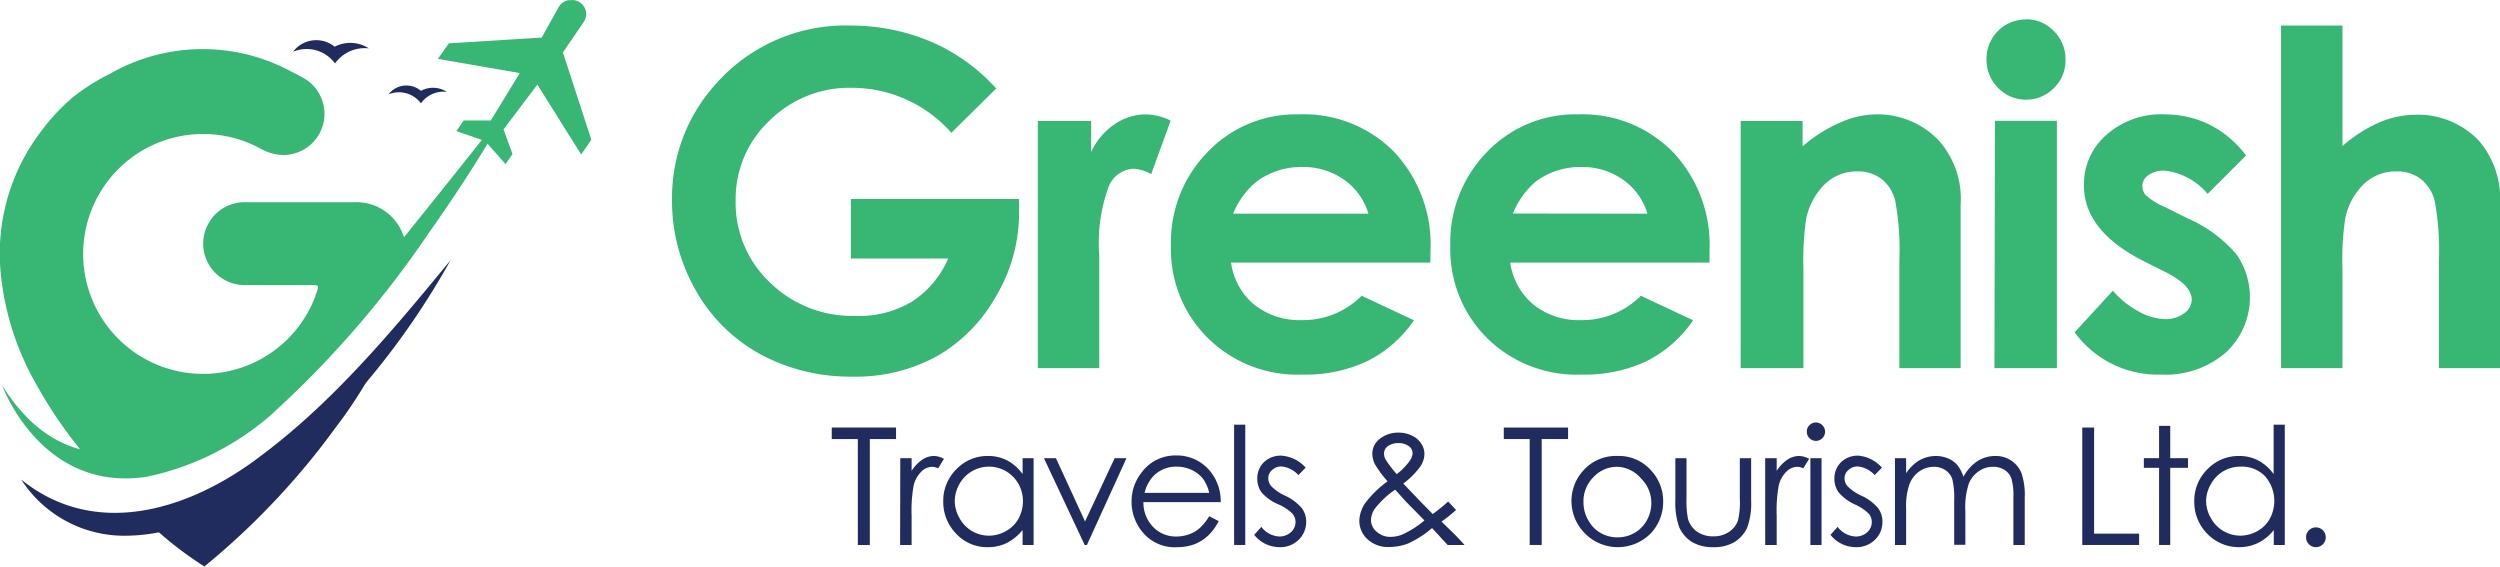
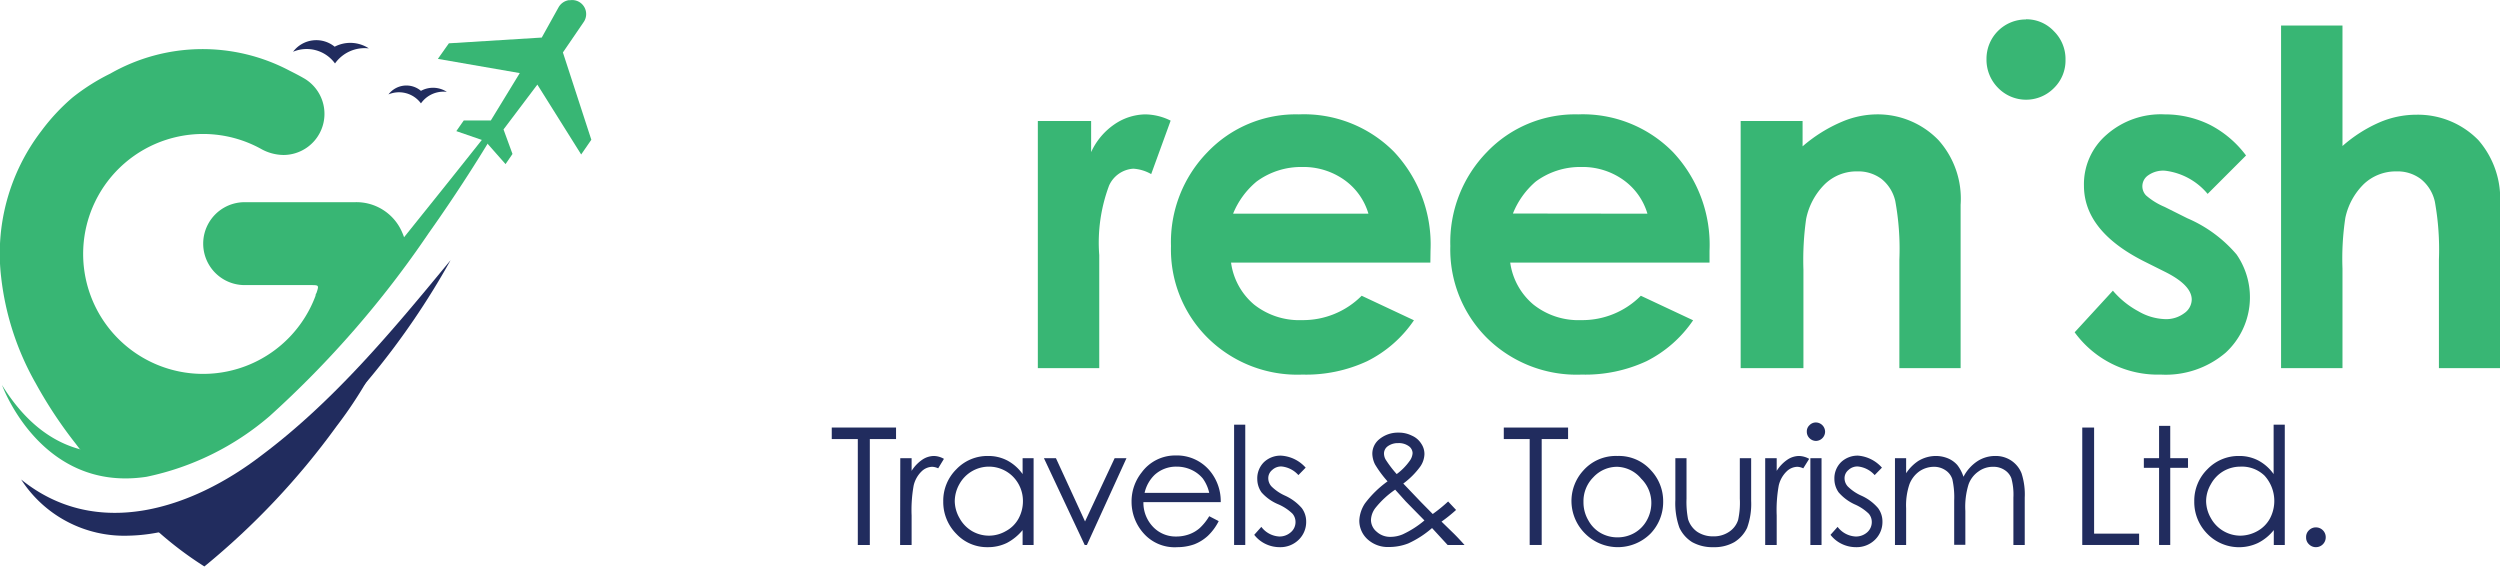
<svg xmlns="http://www.w3.org/2000/svg" id="Layer_1" data-name="Layer 1" viewBox="0 0 147.76 33.51">
  <defs>
    <style>.cls-1{fill:#38b674;}.cls-2{fill:#212c5e;}</style>
  </defs>
-   <path class="cls-1" d="M62,8.47l-2.65,2.62a7.85,7.85,0,0,0-5.86-2.66,6.7,6.7,0,0,0-4.89,1.94,6.34,6.34,0,0,0-2,4.7,6.47,6.47,0,0,0,2,4.84,6.92,6.92,0,0,0,5,2A6.12,6.12,0,0,0,57,21.08a5.71,5.71,0,0,0,2.16-2.56H53.41V15h9.94l0,.83A9.6,9.6,0,0,1,62,20.73a9.35,9.35,0,0,1-3.48,3.55,9.93,9.93,0,0,1-5,1.22,11.16,11.16,0,0,1-5.49-1.34,9.73,9.73,0,0,1-3.81-3.8A10.6,10.6,0,0,1,42.84,15,10,10,0,0,1,45.43,8.2a10.23,10.23,0,0,1,8-3.45,12.13,12.13,0,0,1,4.82,1A11.08,11.08,0,0,1,62,8.47Z" transform="translate(-3.12 -3.24)" />
  <path class="cls-1" d="M64.46,10.39h3.15v1.84A4,4,0,0,1,69,10.58,3.32,3.32,0,0,1,70.81,10a3.45,3.45,0,0,1,1.5.37l-1.15,3.16a2.43,2.43,0,0,0-1.06-.32,1.69,1.69,0,0,0-1.43,1,9.61,9.61,0,0,0-.58,4.11V25H64.46Z" transform="translate(-3.12 -3.24)" />
  <path class="cls-1" d="M87.66,18.76H75.88a3.93,3.93,0,0,0,1.36,2.48,4.3,4.3,0,0,0,2.83.92,4.89,4.89,0,0,0,3.53-1.44l3.09,1.45a7.24,7.24,0,0,1-2.77,2.42,8.56,8.56,0,0,1-3.83.79,7.53,7.53,0,0,1-5.59-2.17,7.35,7.35,0,0,1-2.17-5.43,7.61,7.61,0,0,1,2.16-5.55A7.22,7.22,0,0,1,79.89,10a7.49,7.49,0,0,1,5.62,2.21,8,8,0,0,1,2.16,5.83ZM84,15.87a3.74,3.74,0,0,0-1.43-2,4.17,4.17,0,0,0-2.49-.76,4.43,4.43,0,0,0-2.69.86A4.83,4.83,0,0,0,76,15.87Z" transform="translate(-3.12 -3.24)" />
  <path class="cls-1" d="M104.16,18.76H92.38a3.94,3.94,0,0,0,1.37,2.48,4.27,4.27,0,0,0,2.82.92,4.87,4.87,0,0,0,3.53-1.44l3.09,1.45a7.28,7.28,0,0,1-2.76,2.42,8.59,8.59,0,0,1-3.83.79A7.55,7.55,0,0,1,91,23.21a7.38,7.38,0,0,1-2.16-5.43A7.64,7.64,0,0,1,91,12.23,7.22,7.22,0,0,1,96.4,10,7.47,7.47,0,0,1,102,12.23a8,8,0,0,1,2.16,5.83Zm-3.67-2.89a3.74,3.74,0,0,0-1.43-2,4.14,4.14,0,0,0-2.48-.76,4.41,4.41,0,0,0-2.69.86,4.84,4.84,0,0,0-1.35,1.89Z" transform="translate(-3.12 -3.24)" />
  <path class="cls-1" d="M106,10.39h3.66v1.5A8.76,8.76,0,0,1,112,10.43,5.38,5.38,0,0,1,114,10a5,5,0,0,1,3.69,1.52A5.19,5.19,0,0,1,119,15.35V25h-3.62V18.6a15.79,15.79,0,0,0-.24-3.47,2.34,2.34,0,0,0-.81-1.31,2.29,2.29,0,0,0-1.44-.45,2.69,2.69,0,0,0-1.91.75,4,4,0,0,0-1.11,2.06,17.27,17.27,0,0,0-.16,3V25H106Z" transform="translate(-3.12 -3.24)" />
-   <path class="cls-1" d="M122.86,4.38a2.22,2.22,0,0,1,1.65.7,2.31,2.31,0,0,1,.69,1.69,2.27,2.27,0,0,1-.68,1.67,2.31,2.31,0,0,1-3.3,0,2.36,2.36,0,0,1-.69-1.72,2.32,2.32,0,0,1,2.33-2.33Zm-1.83,6h3.66V25H121Z" transform="translate(-3.12 -3.24)" />
+   <path class="cls-1" d="M122.86,4.38a2.22,2.22,0,0,1,1.65.7,2.31,2.31,0,0,1,.69,1.69,2.27,2.27,0,0,1-.68,1.67,2.31,2.31,0,0,1-3.3,0,2.36,2.36,0,0,1-.69-1.72,2.32,2.32,0,0,1,2.33-2.33Zm-1.83,6h3.66H121Z" transform="translate(-3.12 -3.24)" />
  <path class="cls-1" d="M135.87,12.43,133.6,14.7a3.87,3.87,0,0,0-2.51-1.37,1.53,1.53,0,0,0-1,.27.78.78,0,0,0-.13,1.19,4.06,4.06,0,0,0,1.1.68l1.34.67a7.91,7.91,0,0,1,2.91,2.14,4.45,4.45,0,0,1-.64,5.8,5.45,5.45,0,0,1-3.83,1.3,6.08,6.08,0,0,1-5.1-2.5L128,20.42a5.2,5.2,0,0,0,1.51,1.22,3.33,3.33,0,0,0,1.54.46,1.78,1.78,0,0,0,1.17-.35,1,1,0,0,0,.44-.8q0-.86-1.59-1.65l-1.24-.62q-3.54-1.79-3.54-4.47a3.85,3.85,0,0,1,1.33-3A4.85,4.85,0,0,1,131.06,10a6,6,0,0,1,2.68.62A6.19,6.19,0,0,1,135.87,12.43Z" transform="translate(-3.12 -3.24)" />
  <path class="cls-1" d="M137.94,4.75h3.63v7.12a8.34,8.34,0,0,1,2.17-1.39,5.53,5.53,0,0,1,2.2-.46,5,5,0,0,1,3.66,1.5,5.27,5.27,0,0,1,1.28,3.83V25h-3.61V18.6a16,16,0,0,0-.24-3.44,2.37,2.37,0,0,0-.83-1.34,2.29,2.29,0,0,0-1.44-.45,2.75,2.75,0,0,0-1.92.74,3.93,3.93,0,0,0-1.1,2,16.08,16.08,0,0,0-.17,3V25h-3.63Z" transform="translate(-3.12 -3.24)" />
  <path class="cls-2" d="M52.28,29.19v-.68h3.8v.68H54.53v6.26h-.71V29.19Z" transform="translate(-3.12 -3.24)" />
  <path class="cls-2" d="M56.33,30.32H57v.75a2.23,2.23,0,0,1,.63-.66,1.25,1.25,0,0,1,.7-.22,1.23,1.23,0,0,1,.58.17l-.34.56a.9.9,0,0,0-.35-.09.93.93,0,0,0-.63.27,1.69,1.69,0,0,0-.47.84A8.19,8.19,0,0,0,57,33.71v1.74h-.68Z" transform="translate(-3.12 -3.24)" />
  <path class="cls-2" d="M64.21,30.32v5.13h-.65v-.88a3,3,0,0,1-.93.76,2.53,2.53,0,0,1-1.13.25,2.48,2.48,0,0,1-1.86-.79,2.67,2.67,0,0,1-.77-1.92,2.61,2.61,0,0,1,.78-1.9,2.53,2.53,0,0,1,1.87-.78,2.4,2.4,0,0,1,1.14.27,2.61,2.61,0,0,1,.9.8v-.94Zm-2.64.5a2,2,0,0,0-1,.27,2,2,0,0,0-.75.77,2.09,2.09,0,0,0-.27,1,2.06,2.06,0,0,0,.28,1,2,2,0,0,0,.74.77,2,2,0,0,0,1,.27,2,2,0,0,0,1-.27,1.84,1.84,0,0,0,.75-.74,2.15,2.15,0,0,0,.26-1.05A2.05,2.05,0,0,0,63,31.42,2,2,0,0,0,61.57,30.82Z" transform="translate(-3.12 -3.24)" />
  <path class="cls-2" d="M64.82,30.32h.71l1.72,3.74L69,30.32h.7l-2.34,5.13h-.13Z" transform="translate(-3.12 -3.24)" />
  <path class="cls-2" d="M74.59,33.75l.56.29a3.17,3.17,0,0,1-.64.87,2.57,2.57,0,0,1-.8.5,3,3,0,0,1-1,.17,2.45,2.45,0,0,1-2-.82A2.79,2.79,0,0,1,70,32.9a2.74,2.74,0,0,1,.6-1.74,2.45,2.45,0,0,1,2-1,2.53,2.53,0,0,1,2.1,1,2.81,2.81,0,0,1,.57,1.76H70.7a2.06,2.06,0,0,0,.57,1.46,1.84,1.84,0,0,0,1.37.57,2.21,2.21,0,0,0,.76-.13,1.94,1.94,0,0,0,.63-.37A3.16,3.16,0,0,0,74.59,33.75Zm0-1.38a2.32,2.32,0,0,0-.38-.85,1.92,1.92,0,0,0-.67-.51,2.05,2.05,0,0,0-.88-.19,1.88,1.88,0,0,0-1.29.48,2.12,2.12,0,0,0-.6,1.07Z" transform="translate(-3.12 -3.24)" />
  <path class="cls-2" d="M76.06,28.34h.66v7.11h-.66Z" transform="translate(-3.12 -3.24)" />
  <path class="cls-2" d="M80.29,30.88l-.43.44a1.53,1.53,0,0,0-1-.51.77.77,0,0,0-.55.21.62.62,0,0,0-.23.49.72.72,0,0,0,.19.48,2.71,2.71,0,0,0,.79.54,2.89,2.89,0,0,1,1,.74,1.32,1.32,0,0,1,.26.8,1.46,1.46,0,0,1-.44,1.07,1.54,1.54,0,0,1-1.11.44,1.92,1.92,0,0,1-.85-.19,1.86,1.86,0,0,1-.67-.54l.42-.47a1.42,1.42,0,0,0,1.07.57,1,1,0,0,0,.67-.25.78.78,0,0,0,.28-.6.75.75,0,0,0-.18-.5,2.8,2.8,0,0,0-.83-.55,2.7,2.7,0,0,1-1-.71,1.37,1.37,0,0,1-.25-.79,1.34,1.34,0,0,1,.4-1,1.42,1.42,0,0,1,1-.38A2.11,2.11,0,0,1,80.29,30.88Z" transform="translate(-3.12 -3.24)" />
  <path class="cls-2" d="M88.71,32.88l.47.5a9.27,9.27,0,0,1-.86.69l.74.72c.24.24.44.46.62.66h-1l-.92-1a5.82,5.82,0,0,1-1.41.91,3.12,3.12,0,0,1-1.14.21A1.77,1.77,0,0,1,84,35.16,1.49,1.49,0,0,1,83.46,34a2,2,0,0,1,.33-1,6.13,6.13,0,0,1,1.34-1.31,6.54,6.54,0,0,1-.74-1,1.5,1.5,0,0,1-.16-.62,1.1,1.1,0,0,1,.4-.86,1.73,1.73,0,0,1,1.15-.4,1.7,1.7,0,0,1,.79.18,1.22,1.22,0,0,1,.55.47,1.08,1.08,0,0,1,.19.62,1.36,1.36,0,0,1-.25.74,4.66,4.66,0,0,1-1,1l1.05,1.1.69.7A9,9,0,0,0,88.71,32.88Zm-3.13-.7a5.4,5.4,0,0,0-1.15,1.06,1.24,1.24,0,0,0-.28.73.91.91,0,0,0,.34.7,1.17,1.17,0,0,0,.82.3,1.86,1.86,0,0,0,.72-.15A5.69,5.69,0,0,0,87.31,34l-1.1-1.12Zm.09-.92a3.43,3.43,0,0,0,.76-.77.87.87,0,0,0,.18-.47.52.52,0,0,0-.24-.42,1,1,0,0,0-.62-.17,1,1,0,0,0-.6.18.53.53,0,0,0-.23.42.74.74,0,0,0,.09.36A6.66,6.66,0,0,0,85.67,31.26Z" transform="translate(-3.12 -3.24)" />
  <path class="cls-2" d="M92,29.19v-.68h3.8v.68H94.24v6.26h-.71V29.19Z" transform="translate(-3.12 -3.24)" />
  <path class="cls-2" d="M98.71,30.19a2.53,2.53,0,0,1,2,.86,2.66,2.66,0,0,1,.71,1.85,2.69,2.69,0,0,1-.75,1.88,2.73,2.73,0,0,1-3.86,0A2.72,2.72,0,0,1,96,32.9a2.67,2.67,0,0,1,.7-1.85A2.56,2.56,0,0,1,98.71,30.19Zm0,.64a1.91,1.91,0,0,0-1.41.61,2,2,0,0,0-.59,1.47A2.1,2.1,0,0,0,97,34a1.9,1.9,0,0,0,.72.74,2,2,0,0,0,1,.26,2,2,0,0,0,1-.26,1.92,1.92,0,0,0,.73-.74,2.1,2.1,0,0,0,.27-1,2,2,0,0,0-.6-1.47A1.91,1.91,0,0,0,98.71,30.83Z" transform="translate(-3.12 -3.24)" />
  <path class="cls-2" d="M102.14,30.32h.66v2.39a5.36,5.36,0,0,0,.09,1.21,1.42,1.42,0,0,0,.54.75,1.66,1.66,0,0,0,.95.27,1.6,1.6,0,0,0,.94-.27,1.32,1.32,0,0,0,.53-.7,4.73,4.73,0,0,0,.1-1.26V30.32h.67v2.52a4.13,4.13,0,0,1-.24,1.6,2,2,0,0,1-.75.84,2.37,2.37,0,0,1-1.24.3,2.45,2.45,0,0,1-1.26-.3,2,2,0,0,1-.75-.85,4.29,4.29,0,0,1-.24-1.64Z" transform="translate(-3.12 -3.24)" />
  <path class="cls-2" d="M107.45,30.32h.68v.75a2.23,2.23,0,0,1,.63-.66,1.25,1.25,0,0,1,.7-.22,1.3,1.3,0,0,1,.59.17l-.35.56a.9.9,0,0,0-.35-.09.93.93,0,0,0-.63.27,1.69,1.69,0,0,0-.47.84,8.19,8.19,0,0,0-.12,1.77v1.74h-.68Z" transform="translate(-3.12 -3.24)" />
  <path class="cls-2" d="M110.45,28.21a.55.55,0,0,1,.54.54.55.55,0,0,1-.54.55.55.55,0,0,1-.38-.16.53.53,0,0,1-.16-.39.49.49,0,0,1,.16-.38A.51.51,0,0,1,110.45,28.21Zm-.33,2.11h.66v5.13h-.66Z" transform="translate(-3.12 -3.24)" />
  <path class="cls-2" d="M114.35,30.88l-.43.44a1.53,1.53,0,0,0-1-.51.77.77,0,0,0-.55.21.62.62,0,0,0-.23.49.72.72,0,0,0,.19.48,2.71,2.71,0,0,0,.79.54,2.79,2.79,0,0,1,1,.74,1.32,1.32,0,0,1,.26.8,1.46,1.46,0,0,1-.44,1.07,1.54,1.54,0,0,1-1.11.44,1.92,1.92,0,0,1-.85-.19,1.86,1.86,0,0,1-.67-.54l.42-.47a1.42,1.42,0,0,0,1.07.57,1,1,0,0,0,.68-.25.8.8,0,0,0,.27-.6.75.75,0,0,0-.18-.5,2.8,2.8,0,0,0-.83-.55,2.8,2.8,0,0,1-.95-.71,1.37,1.37,0,0,1-.25-.79,1.34,1.34,0,0,1,.4-1,1.42,1.42,0,0,1,1-.38A2.11,2.11,0,0,1,114.35,30.88Z" transform="translate(-3.12 -3.24)" />
  <path class="cls-2" d="M115.12,30.32h.66v.89a2.56,2.56,0,0,1,.71-.72,2,2,0,0,1,1.05-.3,1.87,1.87,0,0,1,.71.14,1.52,1.52,0,0,1,.55.39,2.27,2.27,0,0,1,.37.7,2.46,2.46,0,0,1,.82-.92,1.93,1.93,0,0,1,1.06-.31,1.65,1.65,0,0,1,.94.27,1.63,1.63,0,0,1,.61.75,4.05,4.05,0,0,1,.19,1.44v2.8h-.67v-2.8a3.65,3.65,0,0,0-.12-1.14,1,1,0,0,0-.4-.49,1.18,1.18,0,0,0-.68-.19,1.43,1.43,0,0,0-.87.28,1.57,1.57,0,0,0-.58.76,4.47,4.47,0,0,0-.19,1.57v2h-.66V32.82a4.85,4.85,0,0,0-.11-1.26,1,1,0,0,0-.41-.53,1.19,1.19,0,0,0-.68-.2,1.53,1.53,0,0,0-.86.27,1.66,1.66,0,0,0-.58.75,3.88,3.88,0,0,0-.2,1.43v2.17h-.66Z" transform="translate(-3.12 -3.24)" />
  <path class="cls-2" d="M126.19,28.51h.7v6.27h2.66v.67h-3.36Z" transform="translate(-3.12 -3.24)" />
  <path class="cls-2" d="M130.73,28.41h.66v1.91h1.05v.57h-1.05v4.56h-.66V30.89h-.9v-.57h.9Z" transform="translate(-3.12 -3.24)" />
  <path class="cls-2" d="M138.16,28.34v7.11h-.65v-.88a2.79,2.79,0,0,1-.93.76,2.62,2.62,0,0,1-3-.54,2.67,2.67,0,0,1-.77-1.92,2.61,2.61,0,0,1,.78-1.9,2.55,2.55,0,0,1,1.87-.78,2.4,2.4,0,0,1,1.14.27,2.61,2.61,0,0,1,.9.8V28.34Zm-2.63,2.48a2,2,0,0,0-1,.27,2,2,0,0,0-.74.77,2,2,0,0,0-.28,1,2.06,2.06,0,0,0,.28,1,2,2,0,0,0,.75.77,2,2,0,0,0,1,.27,2.11,2.11,0,0,0,1-.27,1.88,1.88,0,0,0,.74-.74,2.22,2.22,0,0,0-.32-2.54A1.93,1.93,0,0,0,135.53,30.82Z" transform="translate(-3.12 -3.24)" />
  <path class="cls-2" d="M140,34.41a.58.58,0,0,1,.41.17.57.57,0,0,1,.17.42.58.58,0,0,1-.58.58.57.57,0,0,1-.41-.17.54.54,0,0,1-.17-.41.54.54,0,0,1,.17-.42A.57.57,0,0,1,140,34.41Z" transform="translate(-3.12 -3.24)" />
  <path class="cls-2" d="M25.82,23.81A25,25,0,0,1,23,28.45l0,0a44.06,44.06,0,0,1-7.8,8.27,21,21,0,0,1-3.33-2.61c3,.12,8.72-5,10.14-6.11A37.91,37.91,0,0,0,25.82,23.81Z" transform="translate(-3.12 -3.24)" />
  <path class="cls-1" d="M18.74,26.85A12.1,12.1,0,0,1,8.49,30.56l-.07-.08c-.21-.24-.41-.49-.61-.73l-.22-.29a26,26,0,0,1-2.35-3.55,16.38,16.38,0,0,1-2.05-6.27A11.91,11.91,0,0,1,5.55,11a12,12,0,0,1,1.86-2A12.29,12.29,0,0,1,9.64,7.59a11,11,0,0,1,10.6-.17l0,0c.3.15.61.31.9.48a2.43,2.43,0,0,1-1.25,4.5,2.77,2.77,0,0,1-1.36-.37,7.09,7.09,0,1,0,3.24,8.69s0-.1.05-.15c.16-.48.16-.48-.36-.48-1.3,0-2.59,0-3.88,0a2.45,2.45,0,0,1,0-4.9c1.25,0,2.5,0,3.75,0,.92,0,1.85,0,2.77,0A2.94,2.94,0,0,1,26.9,17a2.61,2.61,0,0,1,.22.83A101.43,101.43,0,0,1,18.74,26.85Z" transform="translate(-3.12 -3.24)" />
  <path class="cls-2" d="M24.92,6.1a2.15,2.15,0,0,0-2,.89,2.07,2.07,0,0,0-2.48-.69A1.72,1.72,0,0,1,22.9,6,2,2,0,0,1,24.92,6.1Z" transform="translate(-3.12 -3.24)" />
  <path class="cls-2" d="M29.53,8.67A1.63,1.63,0,0,0,28,9.35a1.61,1.61,0,0,0-1.92-.53A1.33,1.33,0,0,1,28,8.61,1.49,1.49,0,0,1,29.53,8.67Z" transform="translate(-3.12 -3.24)" />
  <path class="cls-1" d="M36.83,3.25h-.09a.85.85,0,0,0-.6.41l-1,1.8-5.49.34L29,6.72l4.84.84-1.71,2.8-1.6,0-.44.63,1.71.59L33,12.94l.41-.6-.53-1.45,2-2.65,2.59,4.13.6-.87L36.39,6.34l1.23-1.8a.83.83,0,0,0,.08-.79h0A.83.83,0,0,0,36.83,3.25Z" transform="translate(-3.12 -3.24)" />
  <path class="cls-1" d="M33.45,9.17a92.48,92.48,0,0,1-5,7.86,59.5,59.5,0,0,1-9.39,10.8,16.21,16.21,0,0,1-7.28,3.59C5.53,32.37,3.24,26,3.24,26c1.94,3.14,4.38,4.18,6.9,4,6.5-.36,13.49-8.6,13.49-8.6.52-.57,2.46-3,4.48-5.52C30.71,12.65,33.45,9.17,33.45,9.17Z" transform="translate(-3.12 -3.24)" />
  <path class="cls-2" d="M4.37,31.58c4.46,3.61,10.08,1.74,14.2-1.42,4.29-3.21,7.77-7.4,11.18-11.54A45.48,45.48,0,0,1,19.39,31.23c-2.47,1.93-5.42,3.6-8.66,3.67a7.25,7.25,0,0,1-6.36-3.32Z" transform="translate(-3.12 -3.24)" />
</svg>